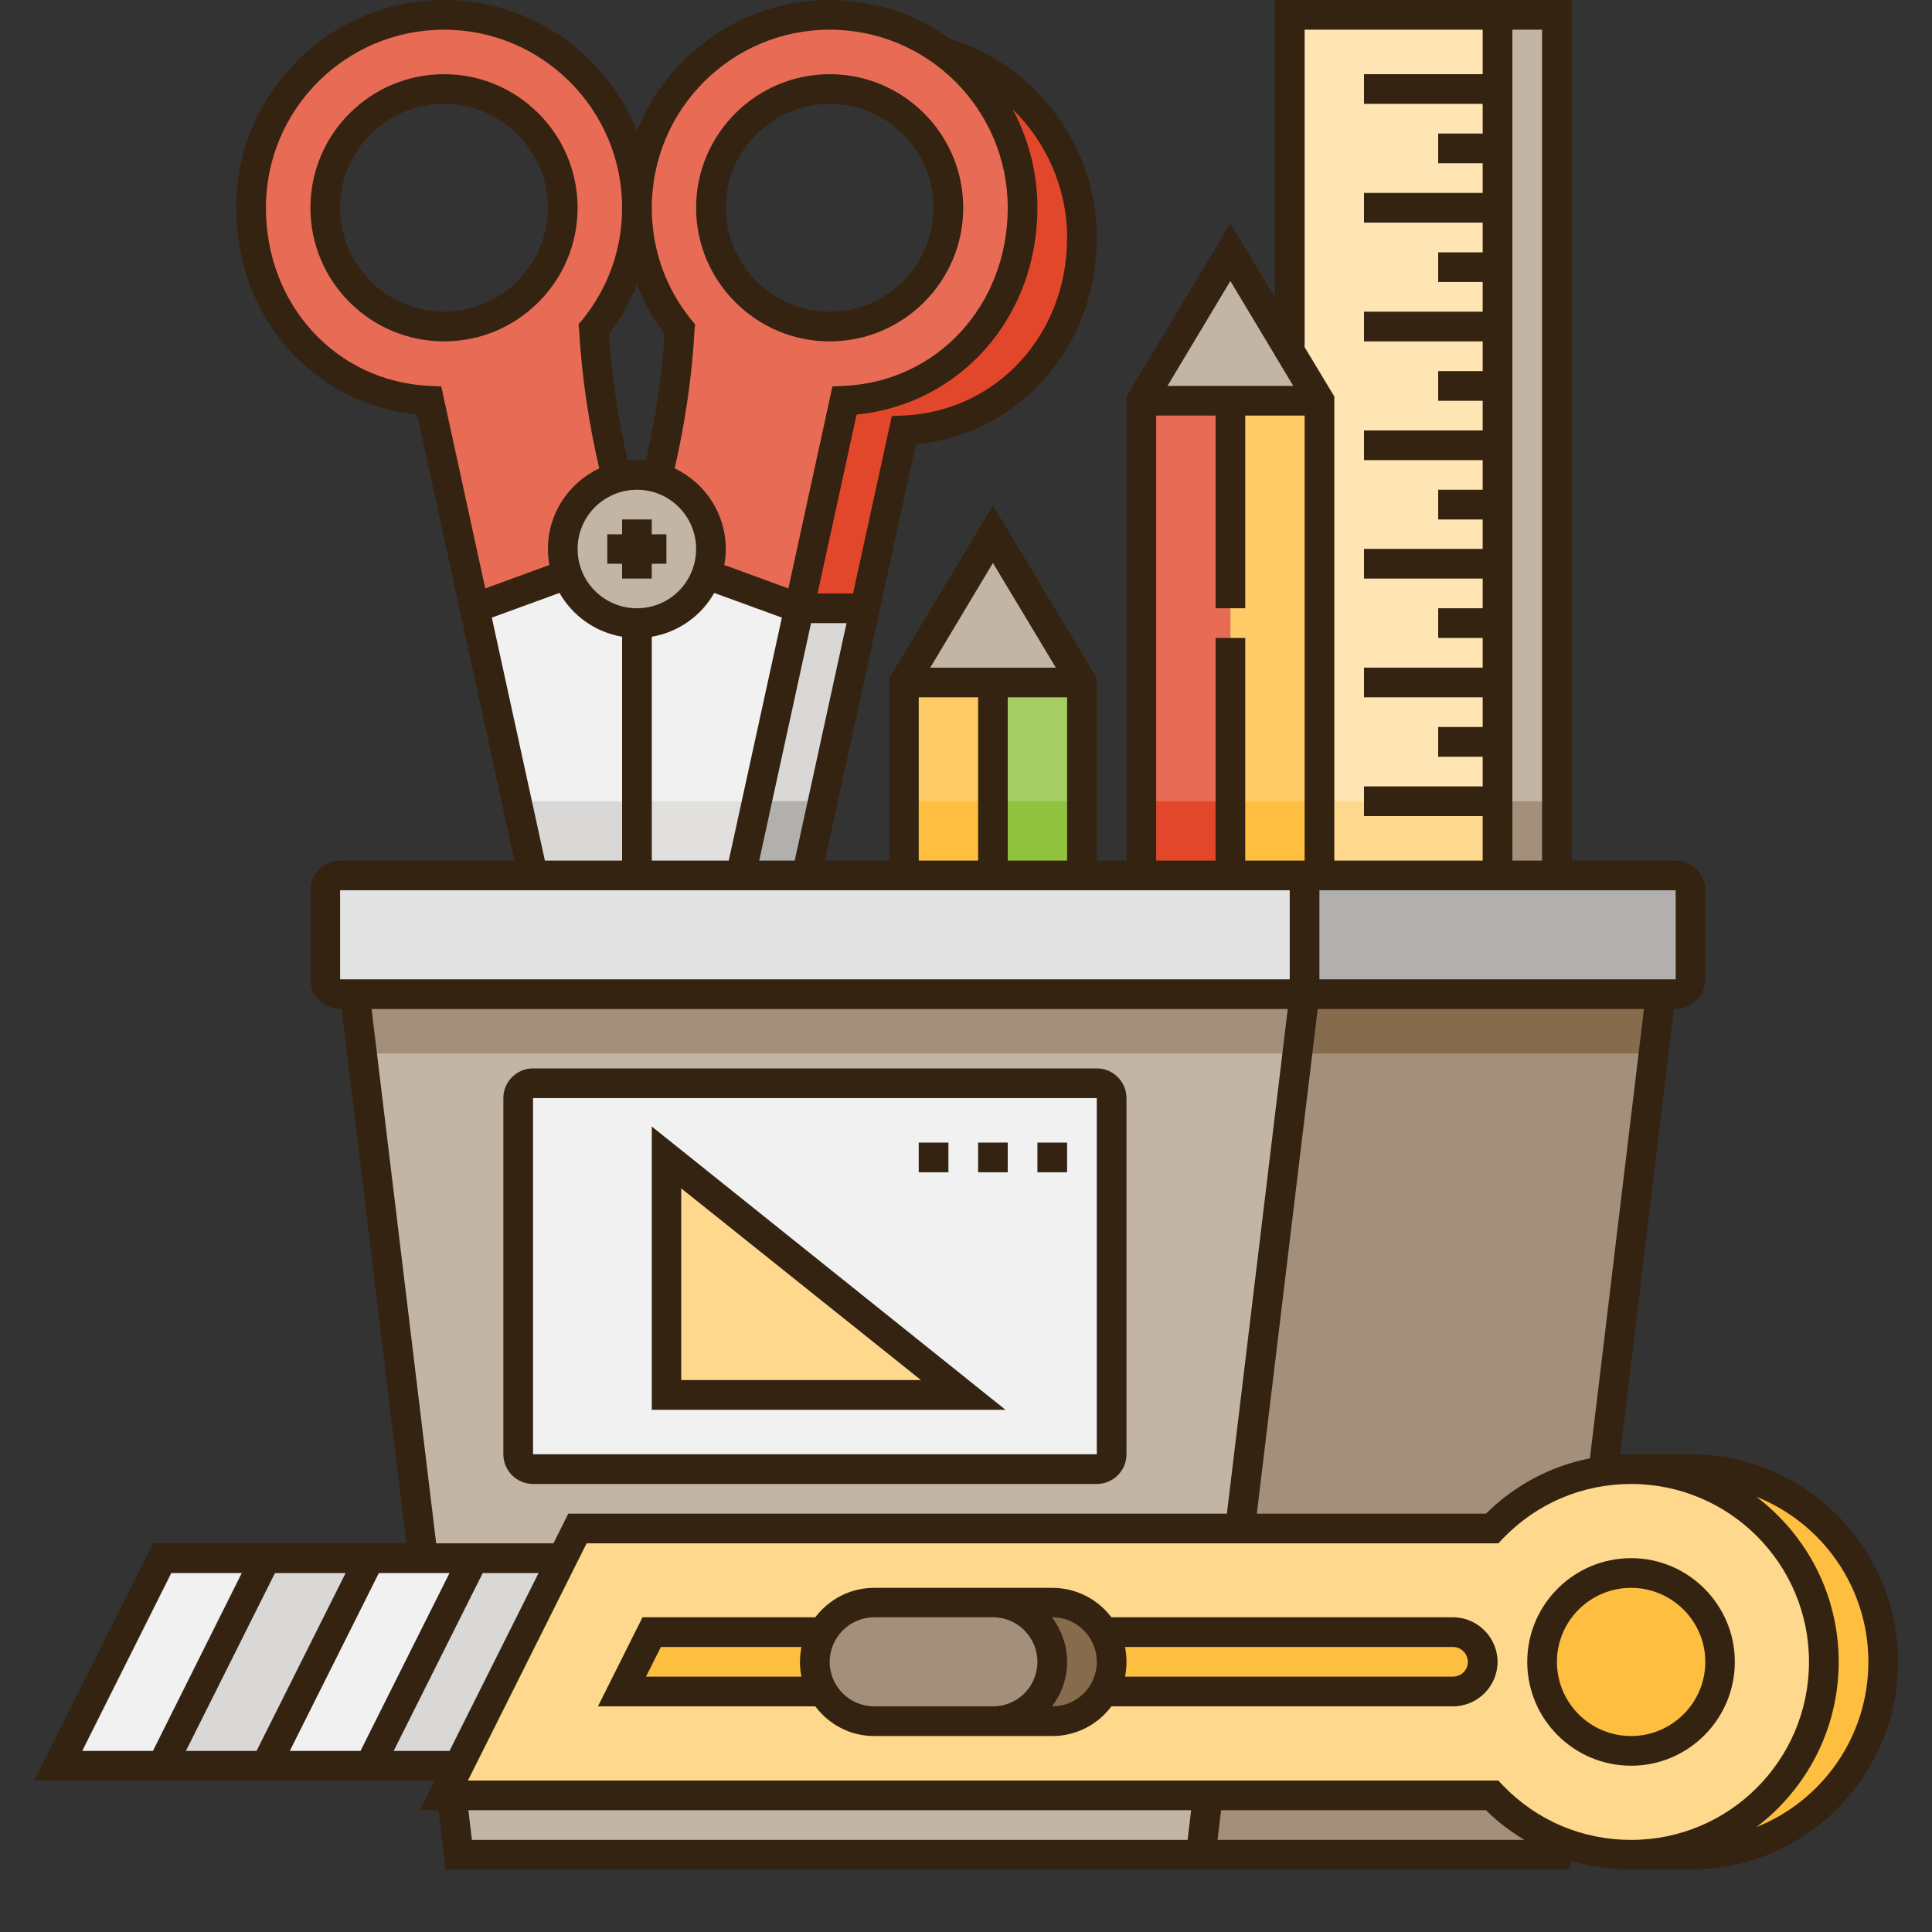
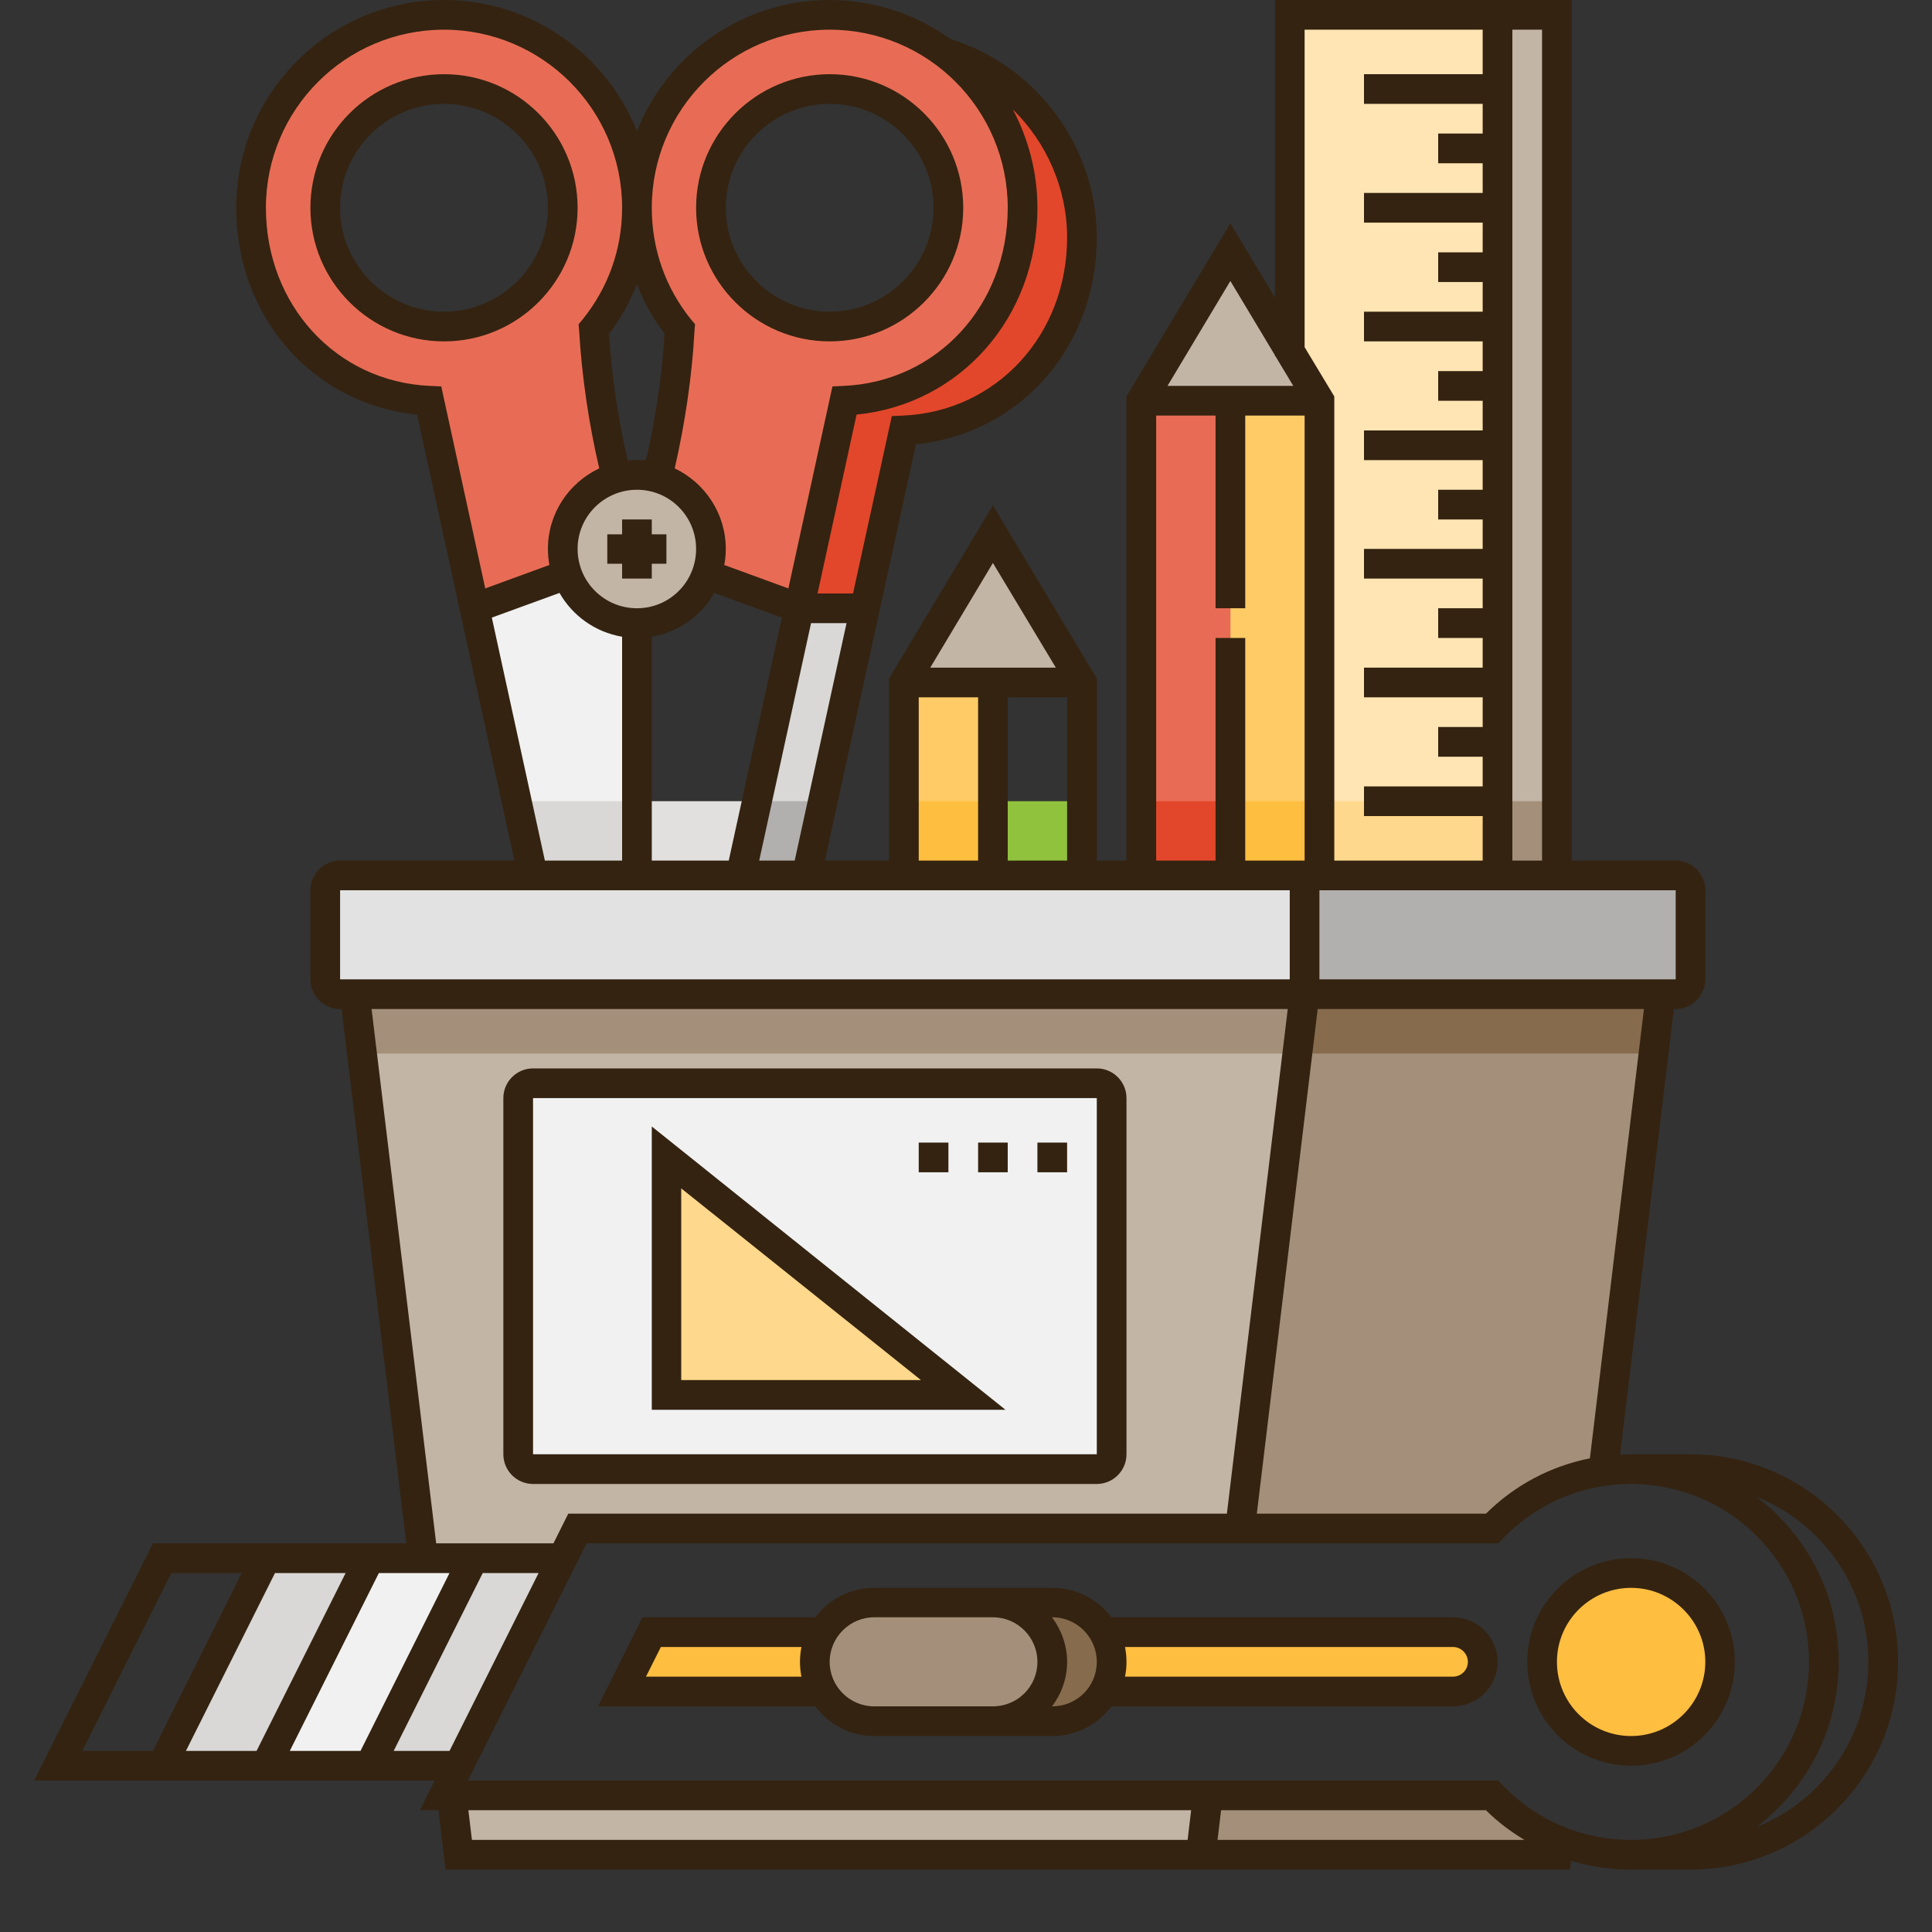
<svg xmlns="http://www.w3.org/2000/svg" width="30pt" height="30pt" viewBox="0 0 30 30" version="1.2">
  <rect x="0" y="0" width="30" height="30" fill="#333333" stroke="none" />
  <defs>
    <clipPath id="clip1">
-       <path d="M 25 22 L 29.516 22 L 29.516 29 L 25 29 Z M 25 22 " />
-     </clipPath>
+       </clipPath>
    <clipPath id="clip2">
      <path d="M 0.484 24 L 5 24 L 5 28 L 0.484 28 Z M 0.484 24 " />
    </clipPath>
    <clipPath id="clip3">
      <path d="M 0.484 0 L 29.516 0 L 29.516 29.031 L 0.484 29.031 Z M 0.484 0 " />
    </clipPath>
  </defs>
  <g id="surface1">
    <g clip-path="url(#clip1)" clip-rule="nonzero">
      <path style=" stroke:none;fill-rule:nonzero;fill:rgb(99.609%,74.509%,25.099%);fill-opacity:1;" d="M 26.25 22.812 C 27.902 22.812 29.242 24.152 29.242 25.805 C 29.242 27.461 27.902 28.801 26.25 28.801 L 25.328 28.801 C 26.98 28.801 28.32 27.461 28.32 25.805 C 28.32 24.152 26.98 22.812 25.328 22.812 L 26.25 22.812 " />
    </g>
    <path style=" stroke:none;fill-rule:nonzero;fill:rgb(64.31%,56.47%,47.839%);fill-opacity:1;" d="M 24.199 28.582 L 24.176 28.801 L 18.645 28.801 L 18.754 27.879 L 23.168 27.879 C 23.457 28.18 23.809 28.422 24.199 28.582 " />
    <path style=" stroke:none;fill-rule:nonzero;fill:rgb(76.469%,70.979%,65.099%);fill-opacity:1;" d="M 18.754 27.879 L 18.645 28.801 L 7.125 28.801 L 7.012 27.879 L 18.754 27.879 " />
    <g clip-path="url(#clip2)" clip-rule="nonzero">
-       <path style=" stroke:none;fill-rule:nonzero;fill:rgb(94.51%,94.51%,94.51%);fill-opacity:1;" d="M 4.129 24.195 L 2.516 27.418 L 0.902 27.418 L 2.516 24.195 L 4.129 24.195 " />
-     </g>
+       </g>
    <path style=" stroke:none;fill-rule:nonzero;fill:rgb(85.1%,84.709%,83.919%);fill-opacity:1;" d="M 5.742 24.195 L 4.129 27.418 L 2.516 27.418 L 4.129 24.195 L 5.742 24.195 " />
    <path style=" stroke:none;fill-rule:nonzero;fill:rgb(94.51%,94.51%,94.51%);fill-opacity:1;" d="M 7.355 24.195 L 5.742 27.418 L 4.129 27.418 L 5.742 24.195 L 7.355 24.195 " />
    <path style=" stroke:none;fill-rule:nonzero;fill:rgb(85.1%,84.709%,83.919%);fill-opacity:1;" d="M 8.738 24.195 L 7.125 27.418 L 5.742 27.418 L 7.355 24.195 L 8.738 24.195 " />
-     <path style=" stroke:none;fill-rule:nonzero;fill:rgb(99.609%,84.709%,54.9%);fill-opacity:1;" d="M 26.711 25.805 C 26.711 25.043 26.09 24.426 25.328 24.426 C 24.562 24.426 23.945 25.043 23.945 25.805 C 23.945 26.57 24.562 27.188 25.328 27.188 C 26.09 27.188 26.711 26.57 26.711 25.805 Z M 24.199 28.582 C 23.809 28.422 23.457 28.18 23.168 27.879 L 6.895 27.879 L 8.969 23.734 L 23.168 23.734 C 23.621 23.262 24.227 22.938 24.902 22.84 C 25.043 22.82 25.184 22.812 25.328 22.812 C 26.98 22.812 28.32 24.152 28.32 25.805 C 28.32 27.461 26.98 28.801 25.328 28.801 C 24.93 28.801 24.547 28.723 24.199 28.582 " />
    <path style=" stroke:none;fill-rule:nonzero;fill:rgb(99.609%,74.509%,25.099%);fill-opacity:1;" d="M 25.328 24.426 C 26.09 24.426 26.711 25.043 26.711 25.805 C 26.711 26.57 26.09 27.188 25.328 27.188 C 24.562 27.188 23.945 26.57 23.945 25.805 C 23.945 25.043 24.562 24.426 25.328 24.426 " />
    <path style=" stroke:none;fill-rule:nonzero;fill:rgb(69.8%,69.019%,68.239%);fill-opacity:1;" d="M 26.25 13.824 L 26.25 15.207 C 26.25 15.336 26.145 15.438 26.02 15.438 L 20.027 15.438 C 20.152 15.438 20.258 15.336 20.258 15.207 L 20.258 13.824 C 20.258 13.699 20.152 13.594 20.027 13.594 L 26.02 13.594 C 26.145 13.594 26.25 13.699 26.25 13.824 " />
    <path style=" stroke:none;fill-rule:nonzero;fill:rgb(64.31%,56.47%,47.839%);fill-opacity:1;" d="M 25.789 15.438 L 24.898 22.812 L 24.902 22.84 C 24.227 22.938 23.621 23.262 23.168 23.734 L 19.258 23.734 L 20.258 15.438 L 25.789 15.438 " />
    <path style=" stroke:none;fill-rule:nonzero;fill:rgb(52.55%,41.959%,30.199%);fill-opacity:1;" d="M 25.676 16.359 L 25.789 15.438 L 20.258 15.438 L 20.148 16.359 L 25.676 16.359 " />
    <path style=" stroke:none;fill-rule:nonzero;fill:rgb(76.469%,70.979%,65.099%);fill-opacity:1;" d="M 23.254 0.23 L 23.254 13.594 L 24.176 13.594 L 24.176 0.23 L 23.254 0.23 " />
    <path style=" stroke:none;fill-rule:nonzero;fill:rgb(64.31%,56.47%,47.839%);fill-opacity:1;" d="M 23.254 12.441 L 23.254 13.594 L 24.176 13.594 L 24.176 12.441 L 23.254 12.441 " />
    <path style=" stroke:none;fill-rule:nonzero;fill:rgb(100%,89.799%,70.2%);fill-opacity:1;" d="M 20.027 0.23 L 20.027 5.453 L 20.488 6.223 L 20.488 13.594 L 23.254 13.594 L 23.254 0.23 L 20.027 0.23 " />
    <path style=" stroke:none;fill-rule:nonzero;fill:rgb(99.609%,84.709%,54.9%);fill-opacity:1;" d="M 23.254 13.594 L 20.488 13.594 L 20.488 12.441 L 23.254 12.441 L 23.254 13.594 " />
    <path style=" stroke:none;fill-rule:nonzero;fill:rgb(99.609%,74.509%,25.099%);fill-opacity:1;" d="M 22.562 25.344 C 22.816 25.344 23.023 25.551 23.023 25.805 C 23.023 25.934 22.973 26.047 22.887 26.133 C 22.805 26.219 22.688 26.266 22.562 26.266 L 17.137 26.266 C 17.215 26.133 17.262 25.977 17.262 25.805 C 17.262 25.637 17.215 25.48 17.137 25.344 L 22.562 25.344 " />
    <path style=" stroke:none;fill-rule:nonzero;fill:rgb(99.609%,79.61%,39.999%);fill-opacity:1;" d="M 20.488 6.223 L 20.488 13.594 L 19.105 13.594 L 19.105 6.223 L 20.488 6.223 " />
    <path style=" stroke:none;fill-rule:nonzero;fill:rgb(76.469%,70.979%,65.099%);fill-opacity:1;" d="M 20.027 5.453 L 20.488 6.223 L 17.723 6.223 L 19.105 3.918 L 20.027 5.453 " />
    <path style=" stroke:none;fill-rule:nonzero;fill:rgb(88.629%,88.629%,88.629%);fill-opacity:1;" d="M 20.258 13.824 L 20.258 15.207 C 20.258 15.336 20.152 15.438 20.027 15.438 L 5.281 15.438 C 5.156 15.438 5.051 15.336 5.051 15.207 L 5.051 13.824 C 5.051 13.699 5.156 13.594 5.281 13.594 L 20.027 13.594 C 20.152 13.594 20.258 13.699 20.258 13.824 " />
    <path style=" stroke:none;fill-rule:nonzero;fill:rgb(76.469%,70.979%,65.099%);fill-opacity:1;" d="M 20.258 15.438 L 19.258 23.734 L 8.969 23.734 L 8.738 24.195 L 6.57 24.195 L 5.512 15.438 L 20.258 15.438 " />
    <path style=" stroke:none;fill-rule:nonzero;fill:rgb(64.31%,56.47%,47.839%);fill-opacity:1;" d="M 20.148 16.359 L 20.258 15.438 L 5.512 15.438 L 5.621 16.359 L 20.148 16.359 " />
    <path style=" stroke:none;fill-rule:nonzero;fill:rgb(90.979%,42.349%,33.33%);fill-opacity:1;" d="M 19.105 9.906 L 19.105 13.594 L 17.723 13.594 L 17.723 6.223 L 19.105 6.223 L 19.105 9.906 " />
    <path style=" stroke:none;fill-rule:nonzero;fill:rgb(99.609%,74.509%,25.099%);fill-opacity:1;" d="M 20.488 12.441 L 20.488 13.594 L 19.105 13.594 L 19.105 12.441 L 20.488 12.441 " />
    <path style=" stroke:none;fill-rule:nonzero;fill:rgb(88.629%,27.84%,16.859%);fill-opacity:1;" d="M 19.105 13.02 L 19.105 13.594 L 17.723 13.594 L 17.723 12.441 L 19.105 12.441 L 19.105 13.02 " />
    <path style=" stroke:none;fill-rule:nonzero;fill:rgb(94.51%,94.51%,94.51%);fill-opacity:1;" d="M 17.262 17.051 L 17.262 22.582 C 17.262 22.707 17.16 22.812 17.031 22.812 L 8.277 22.812 C 8.148 22.812 8.047 22.707 8.047 22.582 L 8.047 17.051 C 8.047 16.922 8.148 16.82 8.277 16.82 L 17.031 16.82 C 17.16 16.82 17.262 16.922 17.262 17.051 " />
    <path style=" stroke:none;fill-rule:nonzero;fill:rgb(52.55%,41.959%,30.199%);fill-opacity:1;" d="M 17.137 25.344 C 17.215 25.48 17.262 25.637 17.262 25.805 C 17.262 25.977 17.215 26.133 17.137 26.266 C 17.098 26.336 17.047 26.402 16.992 26.461 C 16.824 26.625 16.594 26.727 16.34 26.727 L 15.418 26.727 C 15.672 26.727 15.902 26.625 16.07 26.461 C 16.238 26.289 16.34 26.059 16.34 25.805 C 16.34 25.297 15.93 24.887 15.418 24.887 L 16.34 24.887 C 16.68 24.887 16.977 25.07 17.137 25.344 " />
-     <path style=" stroke:none;fill-rule:nonzero;fill:rgb(65.099%,80.779%,39.609%);fill-opacity:1;" d="M 16.801 10.598 L 16.801 13.594 L 15.418 13.594 L 15.418 10.598 L 16.801 10.598 " />
    <path style=" stroke:none;fill-rule:nonzero;fill:rgb(76.469%,70.979%,65.099%);fill-opacity:1;" d="M 15.418 8.297 L 16.801 10.598 L 14.035 10.598 Z M 15.418 8.297 " />
    <path style=" stroke:none;fill-rule:nonzero;fill:rgb(88.629%,27.84%,16.859%);fill-opacity:1;" d="M 14.66 0.816 C 15.898 1.184 16.801 2.328 16.801 3.688 C 16.801 5.297 15.625 6.609 14.035 6.684 L 13.43 9.465 L 13.344 9.445 L 12.422 9.445 L 12.41 9.441 L 13.113 6.223 C 14.703 6.148 15.879 4.836 15.879 3.227 C 15.879 2.238 15.402 1.359 14.66 0.816 " />
    <path style=" stroke:none;fill-rule:nonzero;fill:rgb(64.31%,56.47%,47.839%);fill-opacity:1;" d="M 12.777 25.344 C 12.816 25.277 12.867 25.211 12.922 25.152 C 13.094 24.988 13.324 24.887 13.574 24.887 L 15.418 24.887 C 15.93 24.887 16.34 25.297 16.34 25.805 C 16.34 26.059 16.238 26.289 16.07 26.461 C 15.902 26.625 15.672 26.727 15.418 26.727 L 13.574 26.727 C 13.234 26.727 12.938 26.543 12.777 26.266 C 12.699 26.133 12.652 25.977 12.652 25.805 C 12.652 25.637 12.699 25.48 12.777 25.344 " />
    <path style=" stroke:none;fill-rule:nonzero;fill:rgb(99.609%,79.61%,39.999%);fill-opacity:1;" d="M 15.418 10.598 L 15.418 13.594 L 14.035 13.594 L 14.035 10.598 L 15.418 10.598 " />
    <path style=" stroke:none;fill-rule:nonzero;fill:rgb(99.609%,74.509%,25.099%);fill-opacity:1;" d="M 15.418 12.441 L 15.418 13.594 L 14.035 13.594 L 14.035 12.441 L 15.418 12.441 " />
    <path style=" stroke:none;fill-rule:nonzero;fill:rgb(56.47%,76.079%,24.309%);fill-opacity:1;" d="M 16.801 12.441 L 16.801 13.594 L 15.418 13.594 L 15.418 12.441 L 16.801 12.441 " />
    <path style=" stroke:none;fill-rule:nonzero;fill:rgb(90.979%,42.349%,33.33%);fill-opacity:1;" d="M 14.727 3.227 C 14.727 2.207 13.902 1.383 12.883 1.383 C 11.867 1.383 11.039 2.207 11.039 3.227 C 11.039 4.246 11.867 5.07 12.883 5.07 C 13.902 5.07 14.727 4.246 14.727 3.227 Z M 15.879 3.227 C 15.879 4.836 14.703 6.148 13.113 6.223 L 12.41 9.441 L 11.039 8.945 L 10.973 8.918 C 11.016 8.797 11.039 8.664 11.039 8.523 C 11.039 8 10.688 7.555 10.207 7.418 L 10.219 7.375 C 10.402 6.633 10.512 5.871 10.559 5.109 C 10.141 4.594 9.891 3.941 9.891 3.227 C 9.891 1.57 11.23 0.23 12.883 0.23 C 13.551 0.23 14.164 0.449 14.66 0.816 C 15.402 1.359 15.879 2.238 15.879 3.227 " />
    <path style=" stroke:none;fill-rule:nonzero;fill:rgb(99.609%,84.709%,54.9%);fill-opacity:1;" d="M 14.957 21.66 L 10.348 21.66 L 10.348 17.973 Z M 14.957 21.66 " />
    <path style=" stroke:none;fill-rule:nonzero;fill:rgb(85.1%,84.709%,83.919%);fill-opacity:1;" d="M 13.43 9.465 L 12.523 13.594 L 11.5 13.594 L 12.41 9.441 L 12.422 9.445 L 13.344 9.445 L 13.43 9.465 " />
    <path style=" stroke:none;fill-rule:nonzero;fill:rgb(69.8%,69.019%,68.239%);fill-opacity:1;" d="M 11.754 12.441 L 11.5 13.594 L 12.523 13.594 L 12.777 12.441 L 11.754 12.441 " />
    <path style=" stroke:none;fill-rule:nonzero;fill:rgb(99.609%,74.509%,25.099%);fill-opacity:1;" d="M 10.121 25.344 L 12.777 25.344 C 12.699 25.48 12.652 25.637 12.652 25.805 C 12.652 25.977 12.699 26.133 12.777 26.266 L 9.66 26.266 L 10.121 25.344 " />
-     <path style=" stroke:none;fill-rule:nonzero;fill:rgb(94.51%,94.51%,94.51%);fill-opacity:1;" d="M 12.41 9.441 L 11.5 13.594 L 9.891 13.594 L 9.891 9.676 C 10.387 9.676 10.809 9.363 10.973 8.918 L 11.039 8.945 L 12.41 9.441 " />
    <path style=" stroke:none;fill-rule:nonzero;fill:rgb(88.239%,87.839%,87.059%);fill-opacity:1;" d="M 9.891 12.441 L 9.891 13.594 L 11.5 13.594 L 11.754 12.441 L 9.891 12.441 " />
    <path style=" stroke:none;fill-rule:nonzero;fill:rgb(76.469%,70.979%,65.099%);fill-opacity:1;" d="M 11.039 8.523 C 11.039 8.664 11.016 8.797 10.973 8.918 C 10.809 9.363 10.387 9.676 9.891 9.676 C 9.391 9.676 8.969 9.363 8.805 8.918 C 8.762 8.797 8.738 8.664 8.738 8.523 C 8.738 8 9.09 7.555 9.57 7.418 C 9.672 7.391 9.777 7.375 9.891 7.375 C 10 7.375 10.105 7.391 10.207 7.418 C 10.688 7.555 11.039 8 11.039 8.523 " />
    <path style=" stroke:none;fill-rule:nonzero;fill:rgb(94.51%,94.51%,94.51%);fill-opacity:1;" d="M 9.891 9.676 L 9.891 13.594 L 8.277 13.594 L 7.367 9.434 L 7.418 9.426 L 8.738 8.945 L 8.805 8.918 C 8.969 9.363 9.391 9.676 9.891 9.676 " />
    <path style=" stroke:none;fill-rule:nonzero;fill:rgb(85.1%,84.709%,83.919%);fill-opacity:1;" d="M 8.023 12.441 L 8.277 13.594 L 9.891 13.594 L 9.891 12.441 L 8.023 12.441 " />
    <path style=" stroke:none;fill-rule:nonzero;fill:rgb(90.979%,42.349%,33.33%);fill-opacity:1;" d="M 8.738 3.227 C 8.738 2.207 7.914 1.383 6.895 1.383 C 5.875 1.383 5.051 2.207 5.051 3.227 C 5.051 4.246 5.875 5.07 6.895 5.07 C 7.914 5.07 8.738 4.246 8.738 3.227 Z M 9.891 3.227 C 9.891 3.941 9.637 4.594 9.223 5.109 C 9.266 5.871 9.379 6.633 9.559 7.375 L 9.57 7.418 C 9.09 7.555 8.738 8 8.738 8.523 C 8.738 8.664 8.762 8.797 8.805 8.918 L 8.738 8.945 L 7.418 9.426 L 7.367 9.434 L 6.664 6.223 C 5.074 6.148 3.898 4.836 3.898 3.227 C 3.898 1.57 5.238 0.23 6.895 0.23 C 8.547 0.23 9.891 1.57 9.891 3.227 " />
    <path style=" stroke:none;fill-rule:nonzero;fill:rgb(20.389%,13.73%,6.67%);fill-opacity:1;" d="M 5.281 3.227 C 5.281 2.336 6.004 1.613 6.895 1.613 C 7.781 1.613 8.508 2.336 8.508 3.227 C 8.508 4.113 7.781 4.84 6.895 4.84 C 6.004 4.84 5.281 4.113 5.281 3.227 Z M 8.969 3.227 C 8.969 2.082 8.039 1.152 6.895 1.152 C 5.75 1.152 4.82 2.082 4.82 3.227 C 4.82 4.371 5.75 5.301 6.895 5.301 C 8.039 5.301 8.969 4.371 8.969 3.227 " />
    <path style=" stroke:none;fill-rule:nonzero;fill:rgb(20.389%,13.73%,6.67%);fill-opacity:1;" d="M 12.883 1.613 C 13.773 1.613 14.496 2.336 14.496 3.227 C 14.496 4.113 13.773 4.84 12.883 4.84 C 11.996 4.84 11.27 4.113 11.27 3.227 C 11.27 2.336 11.996 1.613 12.883 1.613 Z M 12.883 5.301 C 14.027 5.301 14.957 4.371 14.957 3.227 C 14.957 2.082 14.027 1.152 12.883 1.152 C 11.742 1.152 10.809 2.082 10.809 3.227 C 10.809 4.371 11.742 5.301 12.883 5.301 " />
    <path style=" stroke:none;fill-rule:nonzero;fill:rgb(20.389%,13.73%,6.67%);fill-opacity:1;" d="M 9.66 8.984 L 10.121 8.984 L 10.121 8.754 L 10.348 8.754 L 10.348 8.297 L 10.121 8.297 L 10.121 8.066 L 9.66 8.066 L 9.66 8.297 L 9.43 8.297 L 9.43 8.754 L 9.66 8.754 L 9.66 8.984 " />
    <path style=" stroke:none;fill-rule:nonzero;fill:rgb(20.389%,13.73%,6.67%);fill-opacity:1;" d="M 8.277 17.051 L 17.031 17.051 L 17.031 22.582 L 8.277 22.582 Z M 17.031 23.043 C 17.285 23.043 17.492 22.836 17.492 22.582 L 17.492 17.051 C 17.492 16.797 17.285 16.59 17.031 16.59 L 8.277 16.59 C 8.023 16.59 7.816 16.797 7.816 17.051 L 7.816 22.582 C 7.816 22.836 8.023 23.043 8.277 23.043 L 17.031 23.043 " />
    <path style=" stroke:none;fill-rule:nonzero;fill:rgb(20.389%,13.73%,6.67%);fill-opacity:1;" d="M 25.328 26.957 C 24.691 26.957 24.176 26.441 24.176 25.805 C 24.176 25.172 24.691 24.656 25.328 24.656 C 25.961 24.656 26.48 25.172 26.48 25.805 C 26.48 26.441 25.961 26.957 25.328 26.957 Z M 25.328 24.195 C 24.438 24.195 23.715 24.918 23.715 25.805 C 23.715 26.695 24.438 27.418 25.328 27.418 C 26.215 27.418 26.938 26.695 26.938 25.805 C 26.938 24.918 26.215 24.195 25.328 24.195 " />
    <g clip-path="url(#clip3)" clip-rule="nonzero">
      <path style=" stroke:none;fill-rule:nonzero;fill:rgb(20.389%,13.73%,6.67%);fill-opacity:1;" d="M 27.273 28.371 C 28.051 27.781 28.551 26.852 28.551 25.805 C 28.551 24.758 28.051 23.832 27.273 23.242 C 28.293 23.648 29.012 24.645 29.012 25.805 C 29.012 26.969 28.293 27.965 27.273 28.371 Z M 23.336 27.723 L 23.266 27.648 L 7.266 27.648 L 9.109 23.965 L 23.266 23.965 L 23.336 23.891 C 23.863 23.344 24.57 23.043 25.328 23.043 C 26.852 23.043 28.09 24.281 28.09 25.805 C 28.09 27.332 26.852 28.57 25.328 28.57 C 24.57 28.57 23.863 28.27 23.336 27.723 Z M 18.906 28.57 L 18.961 28.109 L 23.074 28.109 C 23.254 28.289 23.457 28.441 23.672 28.57 Z M 7.273 28.109 L 18.496 28.109 L 18.441 28.57 L 7.328 28.57 Z M 6.113 27.188 L 7.496 24.426 L 8.363 24.426 L 6.98 27.188 Z M 2.66 24.426 L 3.754 24.426 L 2.375 27.188 L 1.277 27.188 Z M 3.984 27.188 L 2.887 27.188 L 4.27 24.426 L 5.367 24.426 Z M 5.883 24.426 L 6.98 24.426 L 5.598 27.188 L 4.5 27.188 Z M 5.77 15.668 L 19.996 15.668 L 19.051 23.504 L 8.824 23.504 L 8.594 23.965 L 6.773 23.965 Z M 5.281 13.824 L 20.027 13.824 L 20.027 15.207 L 5.281 15.207 Z M 7.637 9.59 L 8.688 9.207 C 8.891 9.562 9.242 9.816 9.66 9.887 L 9.66 13.363 L 8.461 13.363 Z M 6.672 5.992 C 5.223 5.926 4.129 4.738 4.129 3.227 C 4.129 1.699 5.367 0.461 6.895 0.461 C 8.418 0.461 9.66 1.699 9.66 3.227 C 9.66 3.867 9.445 4.469 9.043 4.965 L 8.984 5.035 L 8.992 5.125 C 9.035 5.848 9.141 6.57 9.305 7.273 C 8.832 7.496 8.508 7.973 8.508 8.523 C 8.508 8.609 8.516 8.695 8.531 8.773 L 7.535 9.137 L 6.852 6 Z M 12.883 0.461 C 14.41 0.461 15.648 1.699 15.648 3.227 C 15.648 4.738 14.555 5.926 13.105 5.992 L 12.926 6 L 12.242 9.137 L 11.246 8.773 C 11.262 8.695 11.27 8.609 11.27 8.523 C 11.27 7.973 10.945 7.496 10.477 7.273 C 10.637 6.57 10.746 5.848 10.785 5.125 L 10.793 5.035 L 10.734 4.965 C 10.332 4.469 10.121 3.867 10.121 3.227 C 10.121 1.699 11.359 0.461 12.883 0.461 Z M 16.57 3.688 C 16.57 5.199 15.477 6.387 14.027 6.453 L 13.848 6.461 L 13.246 9.215 L 12.695 9.215 L 13.301 6.438 C 14.914 6.277 16.109 4.926 16.109 3.227 C 16.109 2.676 15.969 2.156 15.727 1.699 C 16.25 2.211 16.57 2.926 16.57 3.688 Z M 10.121 9.887 C 10.535 9.816 10.891 9.562 11.09 9.207 L 12.141 9.59 L 11.316 13.363 L 10.121 13.363 Z M 9.891 7.605 C 10.398 7.605 10.809 8.016 10.809 8.523 C 10.809 9.035 10.398 9.445 9.891 9.445 C 9.383 9.445 8.969 9.035 8.969 8.523 C 8.969 8.016 9.383 7.605 9.891 7.605 Z M 9.457 5.184 C 9.637 4.949 9.781 4.688 9.891 4.414 C 9.996 4.688 10.141 4.949 10.32 5.184 C 10.277 5.848 10.18 6.508 10.031 7.148 C 9.984 7.145 9.938 7.145 9.891 7.145 C 9.84 7.145 9.793 7.145 9.746 7.148 C 9.598 6.508 9.5 5.848 9.457 5.184 Z M 11.789 13.363 L 12.594 9.676 L 13.145 9.676 L 12.34 13.363 Z M 14.266 10.828 L 15.188 10.828 L 15.188 13.363 L 14.266 13.363 Z M 16.395 10.367 L 14.445 10.367 L 15.418 8.742 Z M 15.648 13.363 L 15.648 10.828 L 16.57 10.828 L 16.57 13.363 Z M 17.953 6.453 L 18.875 6.453 L 18.875 9.445 L 19.336 9.445 L 19.336 6.453 L 20.258 6.453 L 20.258 13.363 L 19.336 13.363 L 19.336 9.906 L 18.875 9.906 L 18.875 13.363 L 17.953 13.363 Z M 19.797 5.516 L 19.797 5.531 L 19.805 5.531 L 20.082 5.992 L 18.129 5.992 L 19.105 4.363 Z M 20.258 0.461 L 23.023 0.461 L 23.023 1.152 L 21.18 1.152 L 21.18 1.613 L 23.023 1.613 L 23.023 2.074 L 22.332 2.074 L 22.332 2.535 L 23.023 2.535 L 23.023 2.996 L 21.18 2.996 L 21.18 3.457 L 23.023 3.457 L 23.023 3.918 L 22.332 3.918 L 22.332 4.379 L 23.023 4.379 L 23.023 4.84 L 21.18 4.84 L 21.18 5.301 L 23.023 5.301 L 23.023 5.762 L 22.332 5.762 L 22.332 6.223 L 23.023 6.223 L 23.023 6.684 L 21.18 6.684 L 21.18 7.145 L 23.023 7.145 L 23.023 7.605 L 22.332 7.605 L 22.332 8.066 L 23.023 8.066 L 23.023 8.523 L 21.18 8.523 L 21.18 8.984 L 23.023 8.984 L 23.023 9.445 L 22.332 9.445 L 22.332 9.906 L 23.023 9.906 L 23.023 10.367 L 21.18 10.367 L 21.18 10.828 L 23.023 10.828 L 23.023 11.289 L 22.332 11.289 L 22.332 11.75 L 23.023 11.75 L 23.023 12.211 L 21.18 12.211 L 21.18 12.672 L 23.023 12.672 L 23.023 13.363 L 20.719 13.363 L 20.719 6.156 L 20.258 5.391 Z M 23.945 13.363 L 23.484 13.363 L 23.484 0.461 L 23.945 0.461 Z M 26.02 15.207 L 20.488 15.207 L 20.488 13.824 L 26.02 13.824 Z M 24.688 22.645 C 24.078 22.766 23.523 23.059 23.074 23.504 L 19.516 23.504 L 20.461 15.668 L 25.527 15.668 Z M 26.25 22.582 L 25.328 22.582 C 25.27 22.582 25.215 22.586 25.156 22.59 L 25.992 15.668 L 26.02 15.668 C 26.273 15.668 26.48 15.461 26.48 15.207 L 26.48 13.824 C 26.48 13.57 26.273 13.363 26.02 13.363 L 24.406 13.363 L 24.406 0 L 19.797 0 L 19.797 4.621 L 19.105 3.469 L 17.492 6.156 L 17.492 13.363 L 17.031 13.363 L 17.031 10.535 L 15.418 7.848 L 13.805 10.535 L 13.805 13.363 L 12.809 13.363 L 14.223 6.898 C 15.836 6.738 17.031 5.387 17.031 3.688 C 17.031 2.281 16.098 1.02 14.758 0.605 C 14.23 0.227 13.582 0 12.883 0 C 11.527 0 10.363 0.844 9.891 2.035 C 9.414 0.844 8.25 0 6.895 0 C 5.113 0 3.668 1.449 3.668 3.227 C 3.668 4.926 4.863 6.277 6.477 6.438 L 7.988 13.363 L 5.281 13.363 C 5.027 13.363 4.82 13.57 4.82 13.824 L 4.82 15.207 C 4.82 15.461 5.027 15.668 5.281 15.668 L 5.305 15.668 L 6.309 23.965 L 2.375 23.965 L 0.531 27.648 L 6.75 27.648 L 6.52 28.109 L 6.809 28.109 L 6.918 29.031 L 24.379 29.031 L 24.395 28.895 C 24.691 28.984 25.008 29.031 25.328 29.031 L 26.25 29.031 C 28.027 29.031 29.473 27.586 29.473 25.805 C 29.473 24.027 28.027 22.582 26.25 22.582 " />
    </g>
    <path style=" stroke:none;fill-rule:nonzero;fill:rgb(20.389%,13.73%,6.67%);fill-opacity:1;" d="M 22.562 26.035 L 17.469 26.035 C 17.484 25.961 17.492 25.887 17.492 25.805 C 17.492 25.727 17.484 25.652 17.469 25.574 L 22.562 25.574 C 22.688 25.574 22.793 25.68 22.793 25.805 C 22.793 25.934 22.688 26.035 22.562 26.035 Z M 16.34 26.496 L 16.336 26.496 C 16.48 26.305 16.57 26.066 16.57 25.805 C 16.57 25.547 16.48 25.309 16.336 25.113 L 16.34 25.113 C 16.723 25.113 17.031 25.426 17.031 25.805 C 17.031 26.188 16.723 26.496 16.34 26.496 Z M 13.574 26.496 C 13.195 26.496 12.883 26.188 12.883 25.805 C 12.883 25.426 13.195 25.113 13.574 25.113 L 15.418 25.113 C 15.801 25.113 16.109 25.426 16.109 25.805 C 16.109 26.188 15.801 26.496 15.418 26.496 Z M 10.031 26.035 L 10.262 25.574 L 12.445 25.574 C 12.43 25.652 12.422 25.727 12.422 25.805 C 12.422 25.887 12.43 25.961 12.445 26.035 Z M 22.562 25.113 L 17.258 25.113 C 17.047 24.836 16.715 24.656 16.34 24.656 L 13.574 24.656 C 13.199 24.656 12.871 24.836 12.66 25.113 L 9.977 25.113 L 9.285 26.496 L 12.66 26.496 C 12.871 26.777 13.199 26.957 13.574 26.957 L 16.34 26.957 C 16.715 26.957 17.047 26.777 17.258 26.496 L 22.562 26.496 C 22.941 26.496 23.254 26.188 23.254 25.805 C 23.254 25.426 22.941 25.113 22.562 25.113 " />
    <path style=" stroke:none;fill-rule:nonzero;fill:rgb(20.389%,13.73%,6.67%);fill-opacity:1;" d="M 10.578 18.453 L 14.301 21.43 L 10.578 21.43 Z M 10.121 21.891 L 15.613 21.891 L 10.121 17.492 L 10.121 21.891 " />
    <path style=" stroke:none;fill-rule:nonzero;fill:rgb(20.389%,13.73%,6.67%);fill-opacity:1;" d="M 16.109 18.203 L 16.57 18.203 L 16.57 17.742 L 16.109 17.742 L 16.109 18.203 " />
    <path style=" stroke:none;fill-rule:nonzero;fill:rgb(20.389%,13.73%,6.67%);fill-opacity:1;" d="M 15.188 18.203 L 15.648 18.203 L 15.648 17.742 L 15.188 17.742 L 15.188 18.203 " />
    <path style=" stroke:none;fill-rule:nonzero;fill:rgb(20.389%,13.73%,6.67%);fill-opacity:1;" d="M 14.727 17.742 L 14.266 17.742 L 14.266 18.203 L 14.727 18.203 L 14.727 17.742 " />
  </g>
</svg>